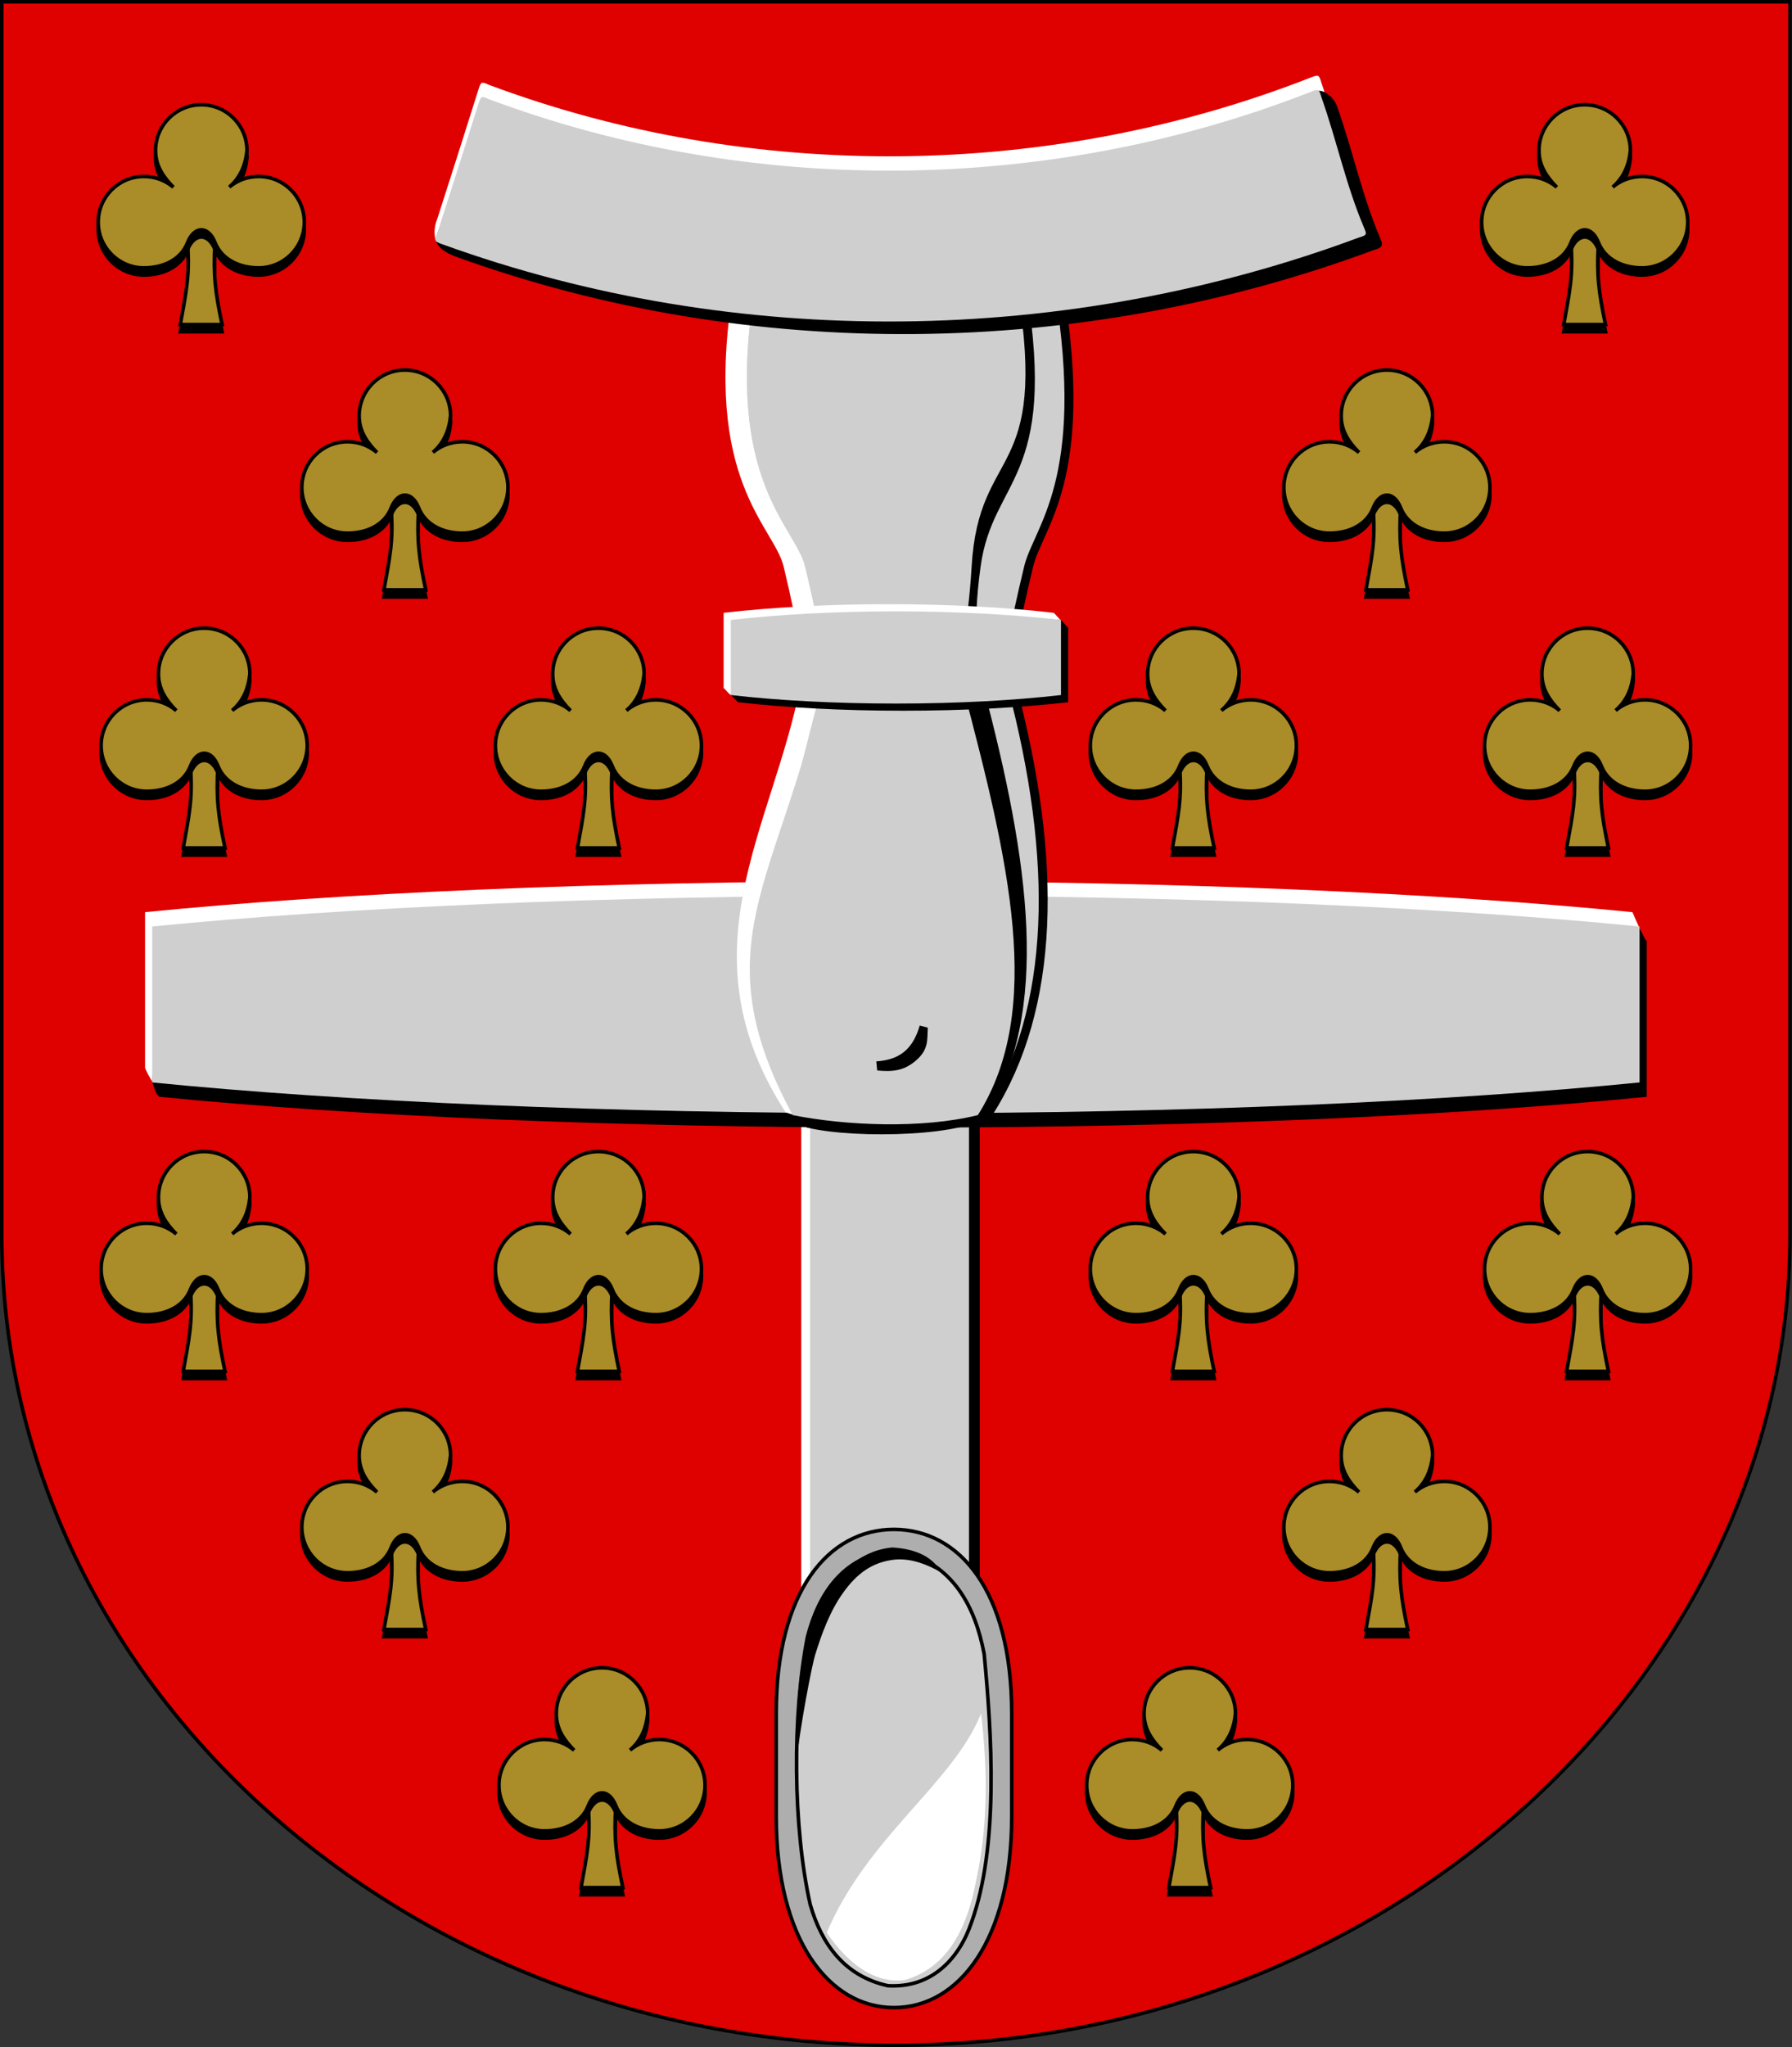
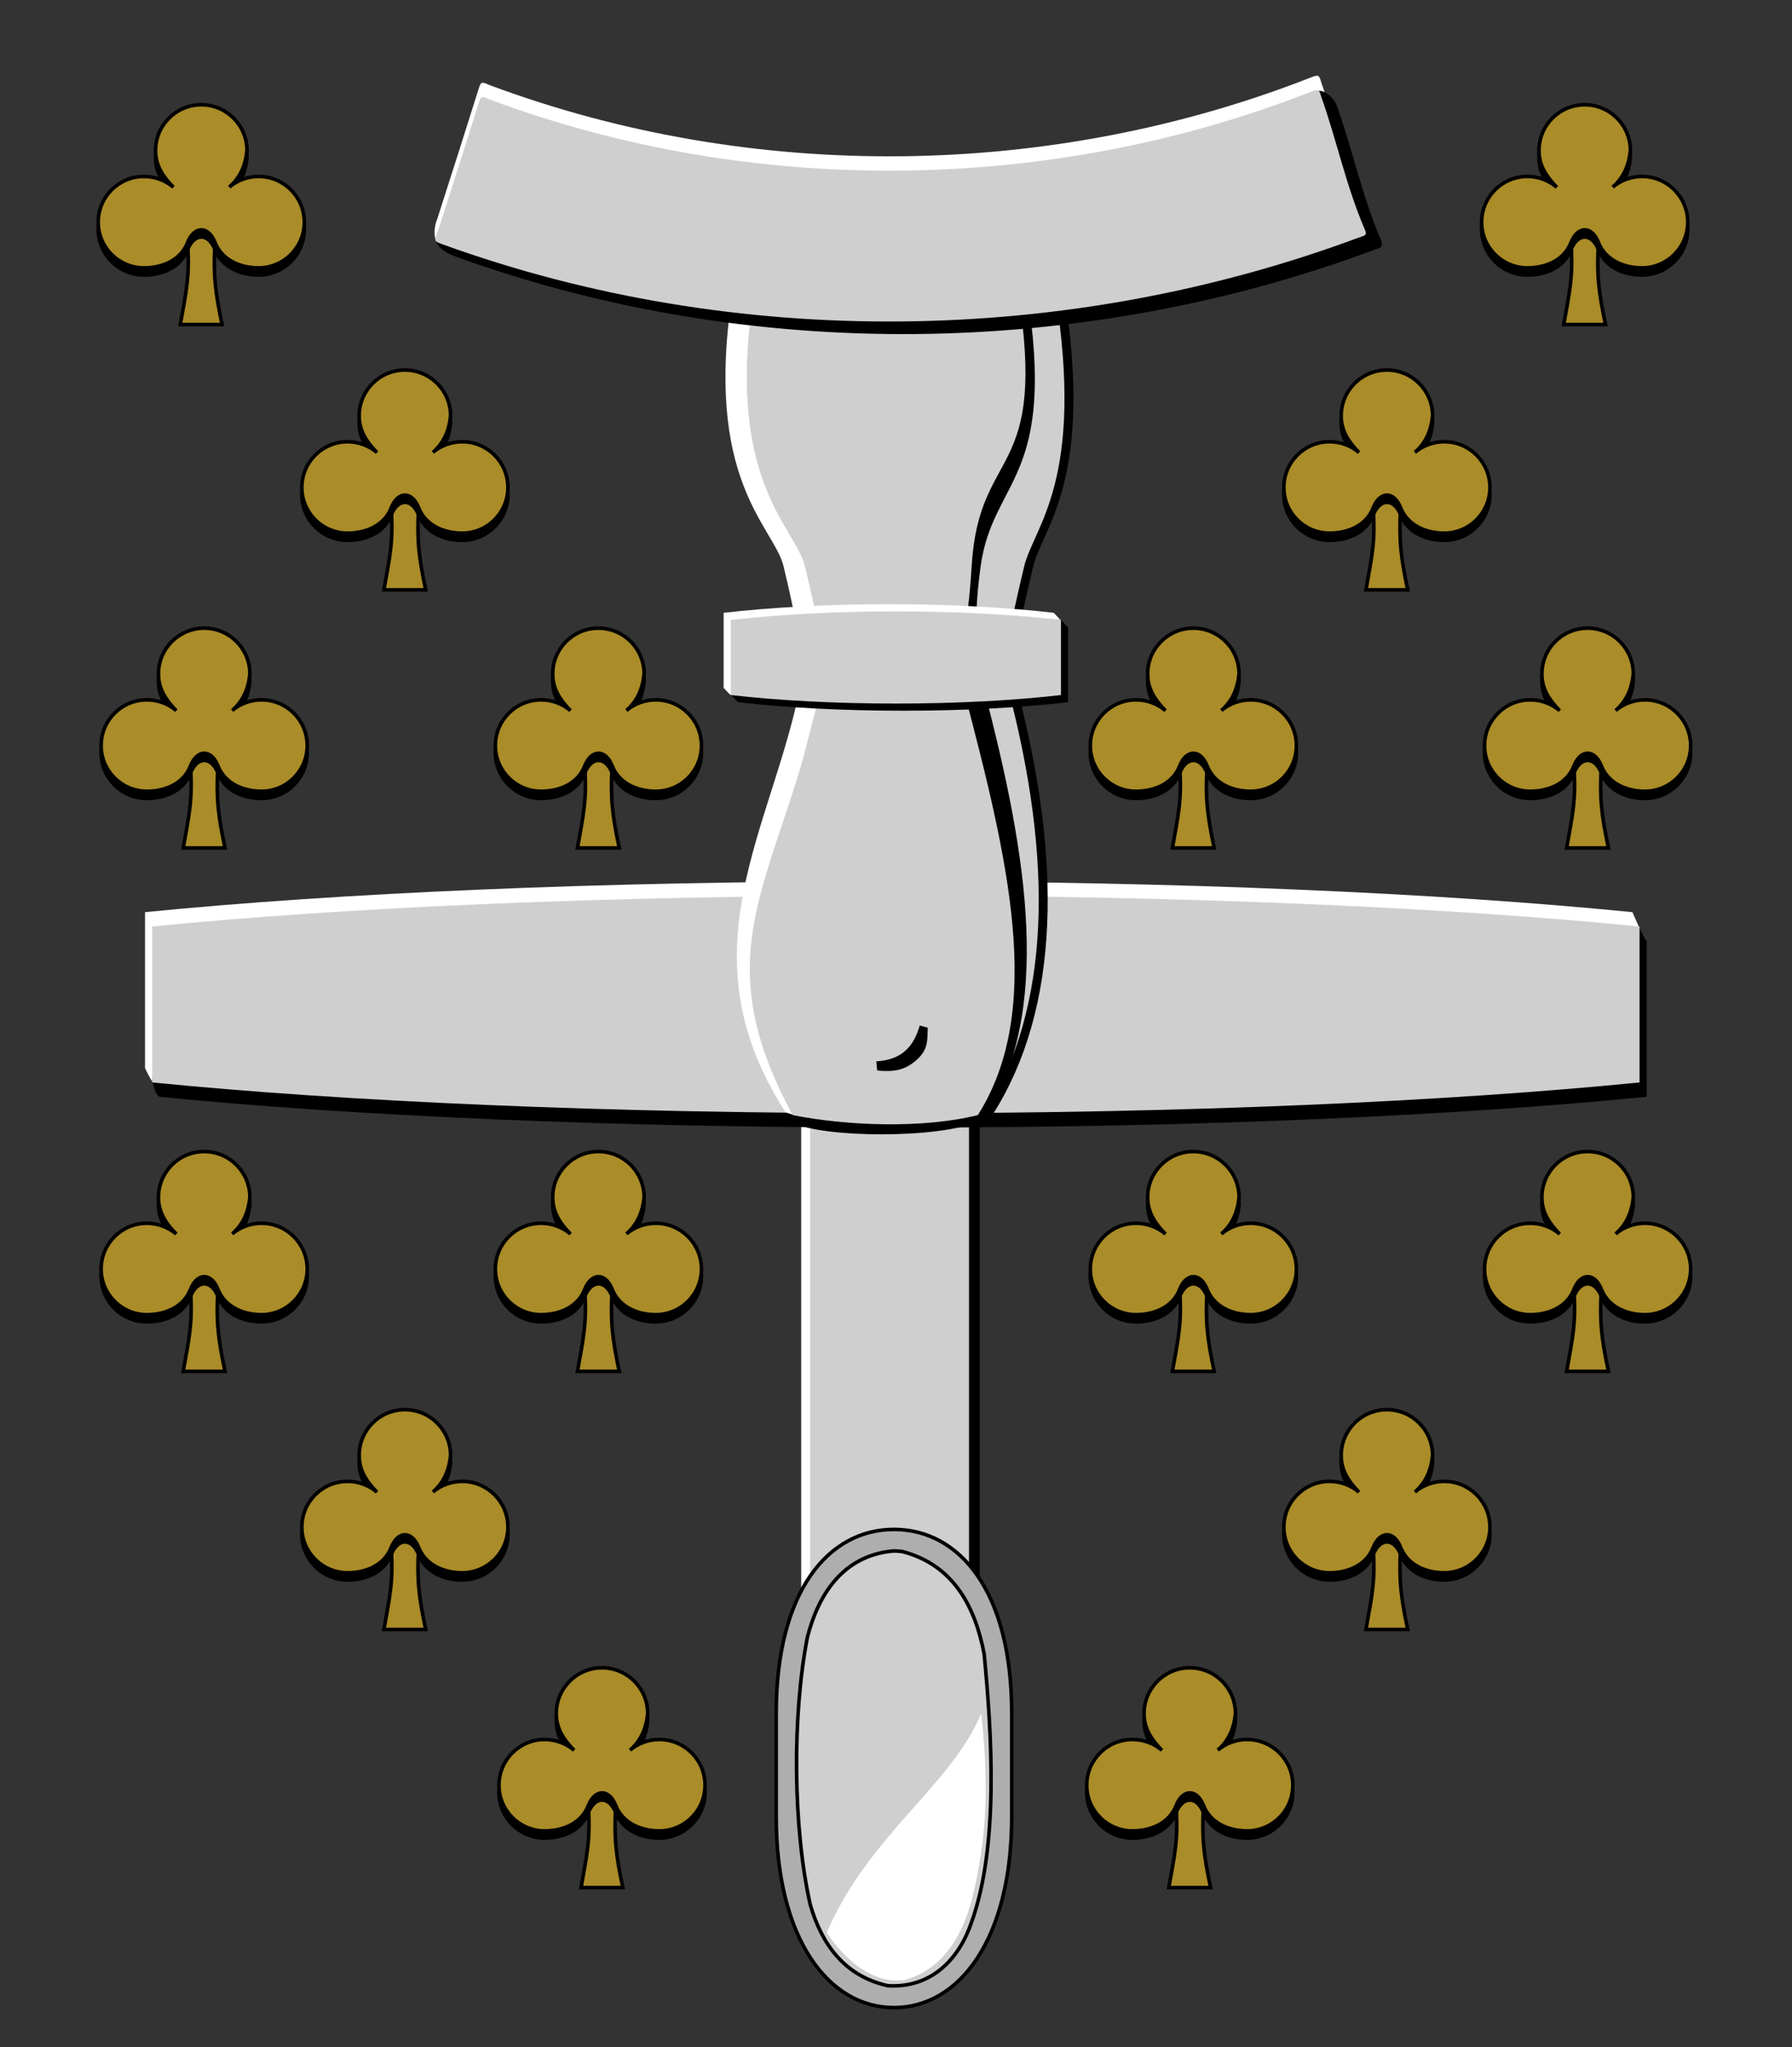
<svg xmlns="http://www.w3.org/2000/svg" xmlns:xlink="http://www.w3.org/1999/xlink" version="1.0" width="500" height="571.083" id="svg2">
  <rect width="100%" height="100%" fill="#333333" stroke="none" />
  <defs id="defs4" />
  <g transform="translate(-32.872,-37.457)" style="display:inline" id="layer2">
    <g transform="matrix(1,0,0,1,-3.8341622e-3,-7.0979864e-2)" id="g7760">
-       <path d="M 33.372,38.024 C 33.372,152.678 33.372,267.331 33.372,381.985 C 33.372,506.754 145.137,608.04 282.843,608.04 C 420.548,608.04 532.314,504.142 532.314,381.985 C 532.314,240.01 532.314,152.678 532.314,38.024 L 33.372,38.024 z " style="fill:#df0000;fill-opacity:1;fill-rule:evenodd;stroke:#000000;stroke-width:1;stroke-linecap:butt;stroke-miterlimit:4;stroke-dasharray:none;stroke-opacity:1" id="path2420" />
      <g id="g7714">
        <g id="g6656">
-           <path d="M 92.872,107.166 C 93.423,98.12 84.479,98.043 85.191,107.23 C 85.903,116.416 84.78,121.101 83.188,130.063 L 94.844,130.063 C 92.942,121.079 92.321,116.213 92.872,107.166 z " style="fill:#000000;fill-opacity:1;fill-rule:evenodd;stroke:#000000;stroke-width:1;stroke-linecap:butt;stroke-miterlimit:4;stroke-dasharray:none;stroke-opacity:1" id="path6654" />
          <path d="M 92.872,105.166 C 93.423,96.12 84.479,96.043 85.191,105.23 C 85.903,114.416 84.78,119.101 83.188,128.063 L 94.844,128.063 C 92.942,119.079 92.321,114.213 92.872,105.166 z " style="fill:#aa8c28;fill-opacity:1;fill-rule:evenodd;stroke:#000000;stroke-width:1;stroke-linecap:butt;stroke-miterlimit:4;stroke-dasharray:none;stroke-opacity:1" id="path2441" />
          <path d="M 85.191,107.23 C 87.045,102.489 91.012,102.434 92.872,107.166 C 94.731,111.899 99.64,114.25 105.031,114.25 C 112.071,114.25 117.781,108.54 117.781,101.5 C 117.781,94.46 112.071,88.75 105.031,88.75 C 101.919,88.75 99.058,89.865 96.844,91.719 C 99.914,89.078 101.39,85.601 101.781,81.5 C 101.781,74.46 96.071,68.75 89.031,68.75 C 81.991,68.75 76.281,74.46 76.281,81.5 C 76.254,85.762 78.467,88.934 81.25,91.75 C 79.028,89.87 76.167,88.75 73.031,88.75 C 65.991,88.75 60.281,94.46 60.281,101.5 C 60.281,108.54 65.991,114.25 73.031,114.25 C 78.429,114.25 83.336,111.97 85.191,107.23 z " style="fill:#000000;fill-opacity:1;fill-rule:evenodd;stroke:#000000;stroke-width:1;stroke-linecap:butt;stroke-miterlimit:4;stroke-dasharray:none;stroke-opacity:1" id="path6652" />
          <path d="M 85.191,105.23 C 87.045,100.489 91.012,100.434 92.872,105.166 C 94.731,109.899 99.64,112.25 105.031,112.25 C 112.071,112.25 117.781,106.54 117.781,99.5 C 117.781,92.46 112.071,86.75 105.031,86.75 C 101.919,86.75 99.058,87.865 96.844,89.719 C 99.914,87.078 101.39,83.601 101.781,79.5 C 101.781,72.46 96.071,66.75 89.031,66.75 C 81.991,66.75 76.281,72.46 76.281,79.5 C 76.254,83.762 78.467,86.934 81.25,89.75 C 79.028,87.87 76.167,86.75 73.031,86.75 C 65.991,86.75 60.281,92.46 60.281,99.5 C 60.281,106.54 65.991,112.25 73.031,112.25 C 78.429,112.25 83.336,109.97 85.191,105.23 z " style="fill:#aa8c28;fill-opacity:1;fill-rule:evenodd;stroke:#000000;stroke-width:1;stroke-linecap:butt;stroke-miterlimit:4;stroke-dasharray:none;stroke-opacity:1" id="path6648" />
        </g>
        <use transform="translate(386,0)" id="use6681" x="0" y="0" width="744.094" height="1052.362" xlink:href="#g6656" />
        <use transform="translate(-55.189,74)" id="use6683" x="0" y="0" width="744.094" height="1052.362" xlink:href="#use6681" />
        <use transform="translate(-274,0)" id="use6685" x="0" y="0" width="744.094" height="1052.362" xlink:href="#use6683" />
        <use transform="translate(-56,72)" id="use6693" x="0" y="0" width="744.094" height="1052.362" xlink:href="#use6685" />
        <use transform="translate(386,0)" id="use6695" x="0" y="0" width="744.094" height="1052.362" xlink:href="#use6693" />
        <use transform="translate(110,0)" id="use6703" x="0" y="0" width="744.094" height="1052.362" xlink:href="#use6693" />
        <use transform="translate(166,0)" id="use6705" x="0" y="0" width="744.094" height="1052.362" xlink:href="#use6703" />
        <use transform="translate(0,146)" id="use6713" x="0" y="0" width="744.094" height="1052.362" xlink:href="#use6693" />
        <use transform="translate(0,146)" id="use6715" x="0" y="0" width="744.094" height="1052.362" xlink:href="#use6695" />
        <use transform="translate(0,146)" id="use6717" x="0" y="0" width="744.094" height="1052.362" xlink:href="#use6703" />
        <use transform="translate(0,146)" id="use6719" x="0" y="0" width="744.094" height="1052.362" xlink:href="#use6705" />
        <use transform="translate(0,290)" id="use6721" x="0" y="0" width="744.094" height="1052.362" xlink:href="#use6683" />
        <use transform="translate(0,290)" id="use6723" x="0" y="0" width="744.094" height="1052.362" xlink:href="#use6685" />
        <use transform="translate(55,72)" id="use6725" x="0" y="0" width="744.094" height="1052.362" xlink:href="#use6723" />
        <use transform="translate(164,0)" id="use6727" x="0" y="0" width="744.094" height="1052.362" xlink:href="#use6725" />
      </g>
      <g id="g7736">
        <rect width="44.322" height="149.077" x="256.429" y="335.934" style="opacity:1;fill:#ffffff;fill-opacity:1;fill-rule:evenodd;stroke:none;stroke-width:1;stroke-linecap:butt;stroke-miterlimit:4;stroke-dasharray:none;stroke-opacity:1" id="rect6620" />
        <rect width="44.322" height="149.077" x="261.924" y="335.934" style="opacity:1;fill:#000000;fill-opacity:1;fill-rule:evenodd;stroke:none;stroke-width:1;stroke-linecap:butt;stroke-miterlimit:4;stroke-dasharray:none;stroke-opacity:1" id="rect6618" />
        <rect width="44.322" height="149.077" x="258.914" y="335.934" style="opacity:1;fill:#cfcfcf;fill-opacity:1;fill-rule:evenodd;stroke:none;stroke-width:1;stroke-linecap:butt;stroke-miterlimit:4;stroke-dasharray:none;stroke-opacity:1" id="rect4532" />
        <path d="M 280.844,283.375 C 200.145,283.375 126.956,286.64 73.344,291.969 L 73.344,335.469 C 73.506,335.824 74.85,338.718 75.521,339.352 C 91.817,342.95 204.39,344.062 280.844,344.062 C 361.543,344.062 434.732,340.798 488.344,335.469 L 490.219,296.201 L 488.344,291.969 C 434.732,286.64 361.543,283.375 280.844,283.375 z " style="opacity:1;fill:#ffffff;fill-opacity:1;fill-rule:evenodd;stroke:none;stroke-width:1;stroke-linecap:butt;stroke-miterlimit:4;stroke-dasharray:none;stroke-opacity:1" id="path6622" />
        <path d="M 284.844,291.375 C 204.145,291.375 130.956,294.64 77.344,299.969 C 76.225,313.008 75.872,330.446 75.364,339.461 C 76.3,341.717 76.056,342.388 77.344,343.469 C 130.956,348.798 204.145,352.062 284.844,352.062 C 365.543,352.062 438.732,348.798 492.344,343.469 L 492.344,299.969 C 491.773,299.912 490.577,296.262 490,296.228 C 434.763,292.963 364.684,291.375 284.844,291.375 z " style="opacity:1;fill:#000000;fill-opacity:1;fill-rule:evenodd;stroke:none;stroke-width:1;stroke-linecap:butt;stroke-miterlimit:4;stroke-dasharray:none;stroke-opacity:1" id="path6624" />
        <path d="M 282.844,287.375 C 202.145,287.375 128.956,290.64 75.344,295.969 L 75.344,339.469 C 128.956,344.798 202.145,348.062 282.844,348.062 C 363.543,348.062 436.732,344.798 490.344,339.469 L 490.344,295.969 C 436.732,290.64 363.543,287.375 282.844,287.375 z " style="opacity:1;fill:#cfcfcf;fill-opacity:1;fill-rule:evenodd;stroke:none;stroke-width:1;stroke-linecap:butt;stroke-miterlimit:4;stroke-dasharray:none;stroke-opacity:1" id="path4527" />
        <path d="M 315.164,515.469 C 315.164,549.772 315.164,509.952 315.164,544.255 C 315.164,578.558 300.444,597.541 282.307,597.541 C 264.17,597.541 249.45,578.558 249.45,544.255 C 249.45,509.952 249.45,549.772 249.45,515.469 C 249.45,481.166 264.17,464.148 282.307,464.148 C 300.444,464.148 315.164,481.166 315.164,515.469 z " style="fill:#aeaeae;fill-opacity:1;fill-rule:evenodd;stroke:#000000;stroke-width:1;stroke-linecap:butt;stroke-miterlimit:4;stroke-opacity:1" id="path4534" />
        <path d="M 301.5,348.834 C 279.855,351.359 265.259,352.243 252.098,347.824 C 223.038,302.945 248.286,268.865 256.118,229.151 C 257.321,223.048 255.682,212.963 251.534,195.592 C 248.838,184.304 228.764,171.72 237.455,118.076 C 257.484,118.076 298.269,118.076 321.143,118.076 C 329.834,171.72 315.315,184.304 312.62,195.592 C 308.472,212.963 306.448,223.137 308.036,229.151 C 320.815,277.545 320.121,319.369 301.5,348.834 z " style="fill:#ffffff;fill-opacity:1;fill-rule:evenodd;stroke:none;stroke-width:1px;stroke-linecap:butt;stroke-linejoin:miter;stroke-opacity:1" id="path6601" />
        <path d="M 309.5,348.076 C 289.876,348.076 282.287,348.076 260.098,348.076 C 241.477,318.612 251.339,277.545 264.118,229.151 C 265.706,223.137 263.682,212.963 259.534,195.592 C 256.838,184.304 236.764,171.72 245.455,118.076 C 265.484,118.076 306.269,118.076 329.143,118.076 C 337.834,171.72 323.315,184.304 320.62,195.592 C 316.472,212.963 314.448,223.137 316.036,229.151 C 328.815,277.545 328.121,318.612 309.5,348.076 z " style="fill:#000000;fill-opacity:1;fill-rule:evenodd;stroke:#000000;stroke-width:1px;stroke-linecap:butt;stroke-linejoin:miter;stroke-opacity:1" id="path6603" />
        <path d="M 307.5,348.076 C 287.876,348.076 280.287,348.076 258.098,348.076 C 239.477,318.612 249.339,277.545 262.118,229.151 C 263.706,223.137 261.682,212.963 257.534,195.592 C 254.838,184.304 234.764,171.72 243.455,118.076 C 263.484,118.076 304.269,118.076 327.143,118.076 C 335.834,171.72 321.315,184.304 318.62,195.592 C 314.472,212.963 312.448,223.137 314.036,229.151 C 326.815,277.545 326.121,318.612 307.5,348.076 z " style="fill:#cfcfcf;fill-opacity:1;fill-rule:evenodd;stroke:none;stroke-width:1px;stroke-linecap:butt;stroke-linejoin:miter;stroke-opacity:1" id="path4537" />
        <path d="M 398.83,59.062 C 326.079,87.633 242.505,88.598 169.237,61.172 C 167.065,60.144 167.003,60.492 166.334,62.618 C 162.547,74.648 158.717,86.661 154.854,98.666 C 153.93,100.846 153.971,103.267 154.511,104.82 C 222.084,124.622 330.708,130.067 412.187,99.731 C 414.361,99.103 414.255,98.862 413.418,96.923 C 408.428,85.153 405.797,72.56 401.533,60.531 C 400.931,58.435 400.781,58.327 398.83,59.062 z " style="opacity:1;fill:#ffffff;fill-opacity:1;fill-rule:evenodd;stroke:none;stroke-width:1;stroke-linecap:butt;stroke-miterlimit:4;stroke-dasharray:none;stroke-opacity:1" id="path6605" />
        <path d="M 307.679,349.339 C 299.671,354.895 266.939,355.211 255.861,351.423 C 237.24,321.958 252.91,277.545 265.689,229.151 C 267.277,223.137 265.254,212.963 261.105,195.592 C 258.41,184.304 238.335,171.72 247.026,118.076 C 267.055,118.076 296.412,118.076 319.286,118.076 C 327.977,171.72 309.887,170.732 306.477,195.592 C 304.05,213.286 305.662,223.137 307.25,229.151 C 320.029,277.545 326.299,319.875 307.679,349.339 z " style="fill:#000000;fill-opacity:1;fill-rule:evenodd;stroke:none;stroke-width:1px;stroke-linecap:butt;stroke-linejoin:miter;stroke-opacity:1" id="path6737" />
        <path d="M 305.714,348.582 C 290.217,352.431 268.922,351.549 254.057,348.582 C 228.184,300.903 250.578,282.826 262.118,229.151 C 263.425,223.07 261.682,212.963 257.534,195.592 C 254.838,184.304 234.764,171.72 243.455,118.076 C 263.484,118.076 293.912,118.076 316.786,118.076 C 325.477,171.72 305.958,161.446 303.977,195.592 C 302.931,213.421 299.948,223.137 301.536,229.151 C 314.315,277.545 324.335,319.117 305.714,348.582 z " style="fill:#cfcfcf;fill-opacity:1;fill-rule:evenodd;stroke:none;stroke-width:1px;stroke-linecap:butt;stroke-linejoin:miter;stroke-opacity:1" id="path6735" />
        <path d="M 400.241,63.483 C 327.49,92.054 246.505,95.608 173.237,68.182 C 171.065,67.154 171.003,67.502 170.334,69.628 C 166.547,81.658 158.789,92.153 154.926,104.158 C 155.251,106.517 158.328,107.956 160.386,108.706 C 242.244,138.328 334.708,137.077 416.187,106.742 C 418.361,106.113 418.255,105.872 417.418,103.933 C 412.428,92.163 409.797,79.57 405.533,67.542 C 404.931,65.445 402.192,62.748 400.241,63.483 z " style="opacity:1;fill:#000000;fill-opacity:1;fill-rule:evenodd;stroke:#000000;stroke-width:1;stroke-linecap:butt;stroke-miterlimit:4;stroke-dasharray:none;stroke-opacity:1" id="path6607" />
        <path d="M 398.83,63.062 C 326.079,91.633 242.505,92.598 169.237,65.172 C 167.065,64.144 167.003,64.492 166.334,66.618 C 162.547,78.648 158.717,90.661 154.854,102.666 C 153.93,104.846 154.328,104.946 156.386,105.695 C 238.244,135.318 330.708,134.067 412.187,103.731 C 414.361,103.103 414.255,102.862 413.418,100.923 C 408.428,89.153 405.797,76.56 401.533,64.531 C 400.931,62.435 400.781,62.327 398.83,63.062 z " style="opacity:1;fill:#cfcfcf;fill-opacity:1;fill-rule:evenodd;stroke:none;stroke-width:1;stroke-linecap:butt;stroke-miterlimit:4;stroke-dasharray:none;stroke-opacity:1" id="path4437" />
        <path d="M 280.844,206.062 C 263.67,206.062 247.794,206.975 234.781,208.469 L 234.781,229.406 C 235.196,229.746 236.176,231.056 236.794,231.381 C 249.438,232.747 264.498,231.781 280.844,231.781 C 298.017,231.781 315.769,231.168 328.781,229.674 L 328.781,210.487 L 326.906,208.469 C 313.894,206.975 298.017,206.062 280.844,206.062 z " style="opacity:1;fill:#ffffff;fill-opacity:1;fill-rule:evenodd;stroke:none;stroke-width:1;stroke-linecap:butt;stroke-miterlimit:4;stroke-dasharray:none;stroke-opacity:1" id="path6609" />
        <path d="M 284.844,210.062 C 267.67,210.062 251.794,210.975 238.781,212.469 L 236.828,231.38 L 238.781,233.406 C 251.794,234.9 267.671,235.781 284.844,235.781 C 302.017,235.781 317.894,234.9 330.906,233.406 L 330.906,212.469 C 330.27,212.396 329.448,210.583 328.799,210.513 C 316.16,209.146 301.177,210.062 284.844,210.062 z " style="opacity:1;fill:#000000;fill-opacity:1;fill-rule:evenodd;stroke:none;stroke-width:1;stroke-linecap:butt;stroke-miterlimit:4;stroke-dasharray:none;stroke-opacity:1" id="path6611" />
        <path d="M 282.844,208.062 C 265.67,208.062 249.794,208.975 236.781,210.469 L 236.781,231.406 C 249.794,232.9 265.671,233.781 282.844,233.781 C 300.017,233.781 315.894,232.9 328.906,231.406 L 328.906,210.469 C 315.894,208.975 300.017,208.062 282.844,208.062 z " style="opacity:1;fill:#cfcfcf;fill-opacity:1;fill-rule:evenodd;stroke:none;stroke-width:1;stroke-linecap:butt;stroke-miterlimit:4;stroke-dasharray:none;stroke-opacity:1" id="path4519" />
        <path d="M 281.844,470.188 C 268.038,471.551 261.194,482.318 258.156,494.219 C 253.907,516.053 254.088,547.071 258.938,568.781 C 262.124,579.804 268.444,588.745 280.625,591.438 C 292.844,592.152 300.523,583.891 303.938,573.75 C 311.627,552.52 309.602,521.045 307.469,498.875 C 304.963,485.739 298.922,474.009 284.594,470.312 C 283.737,470.264 282.76,470.087 281.844,470.188 z " style="fill:#cfcfcf;fill-opacity:1;fill-rule:evenodd;stroke:#000000;stroke-width:1;stroke-linecap:butt;stroke-miterlimit:4;stroke-opacity:1" id="path6572" />
        <path d="M 263.557,576.646 C 269.355,585.172 276.967,591.064 285.496,589.808 C 298.314,585.94 302.922,573.659 305.045,563.04 C 308.584,547.002 308.519,531.883 306.614,515.508 C 298.733,535.066 274.871,549.878 263.557,576.646 z " style="fill:#ffffff;fill-opacity:1;fill-rule:evenodd;stroke:none;stroke-width:1;stroke-linecap:butt;stroke-miterlimit:4;stroke-opacity:1" id="path4619" />
-         <path d="M 281.75,469.188 C 274.512,469.902 269.082,474.153 265.156,479.656 C 261.23,485.16 258.727,491.94 257.188,497.969 L 257.188,498 L 257.188,498.031 C 255.135,508.575 254.93,519.284 254.958,530.098 C 256.112,518.879 259.444,501.986 260.281,499.273 C 262.062,493.498 264.369,487.08 268.064,481.9 C 271.77,476.704 276.084,473.208 282.652,472.559 C 287.212,472.201 291.511,473.895 295.406,476.107 C 292.896,471.086 286.892,469.441 281.75,469.188 z " style="fill:#000000;fill-opacity:1;fill-rule:evenodd;stroke:none;stroke-width:2;stroke-linecap:butt;stroke-miterlimit:4;stroke-dasharray:none;stroke-opacity:1" id="path6580" />
        <path d="M 289.5,323.594 C 288.655,326.492 287.434,328.849 285.594,330.531 C 283.754,332.214 281.255,333.344 277.375,333.594 L 277.625,336.134 C 282.019,336.554 285.072,336.196 288.312,333.469 C 292.025,330.344 291.568,327.695 291.737,324.183 L 289.5,323.594 z " style="fill:#000000;fill-opacity:1;fill-rule:evenodd;stroke:none;stroke-width:4;stroke-linecap:butt;stroke-linejoin:miter;stroke-miterlimit:4;stroke-dasharray:none;stroke-opacity:1" id="path6739" />
      </g>
    </g>
  </g>
</svg>